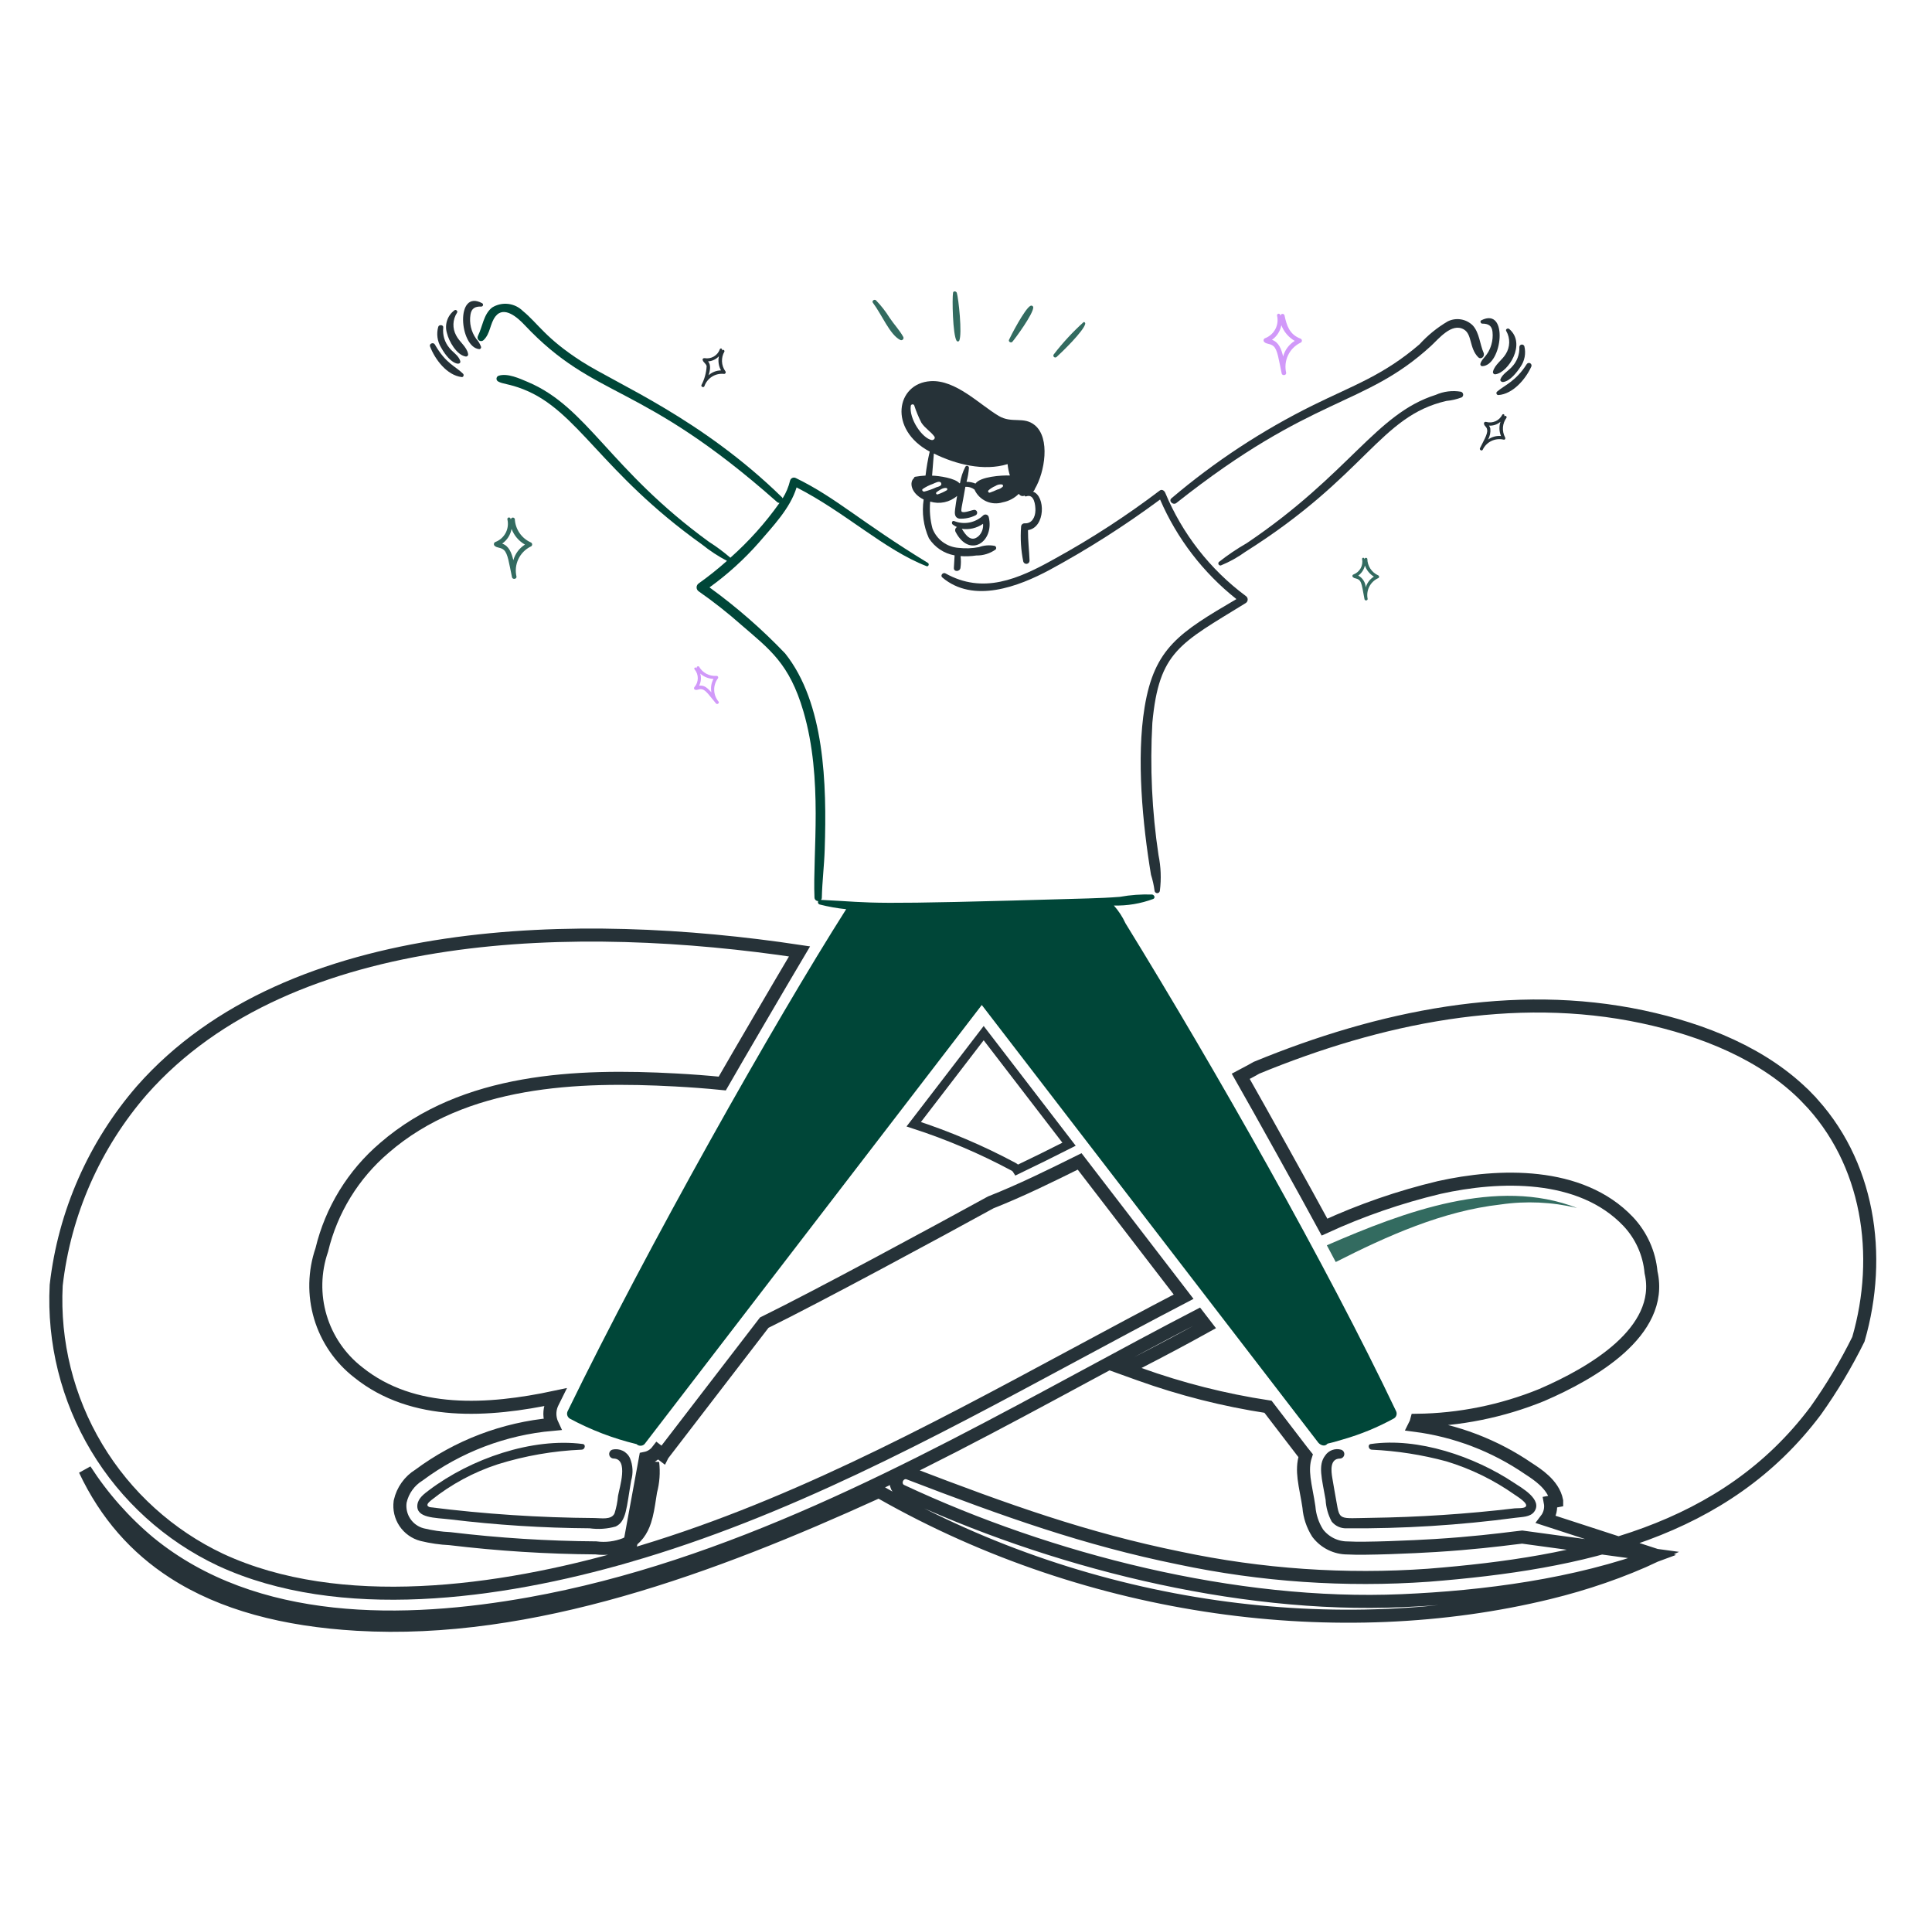
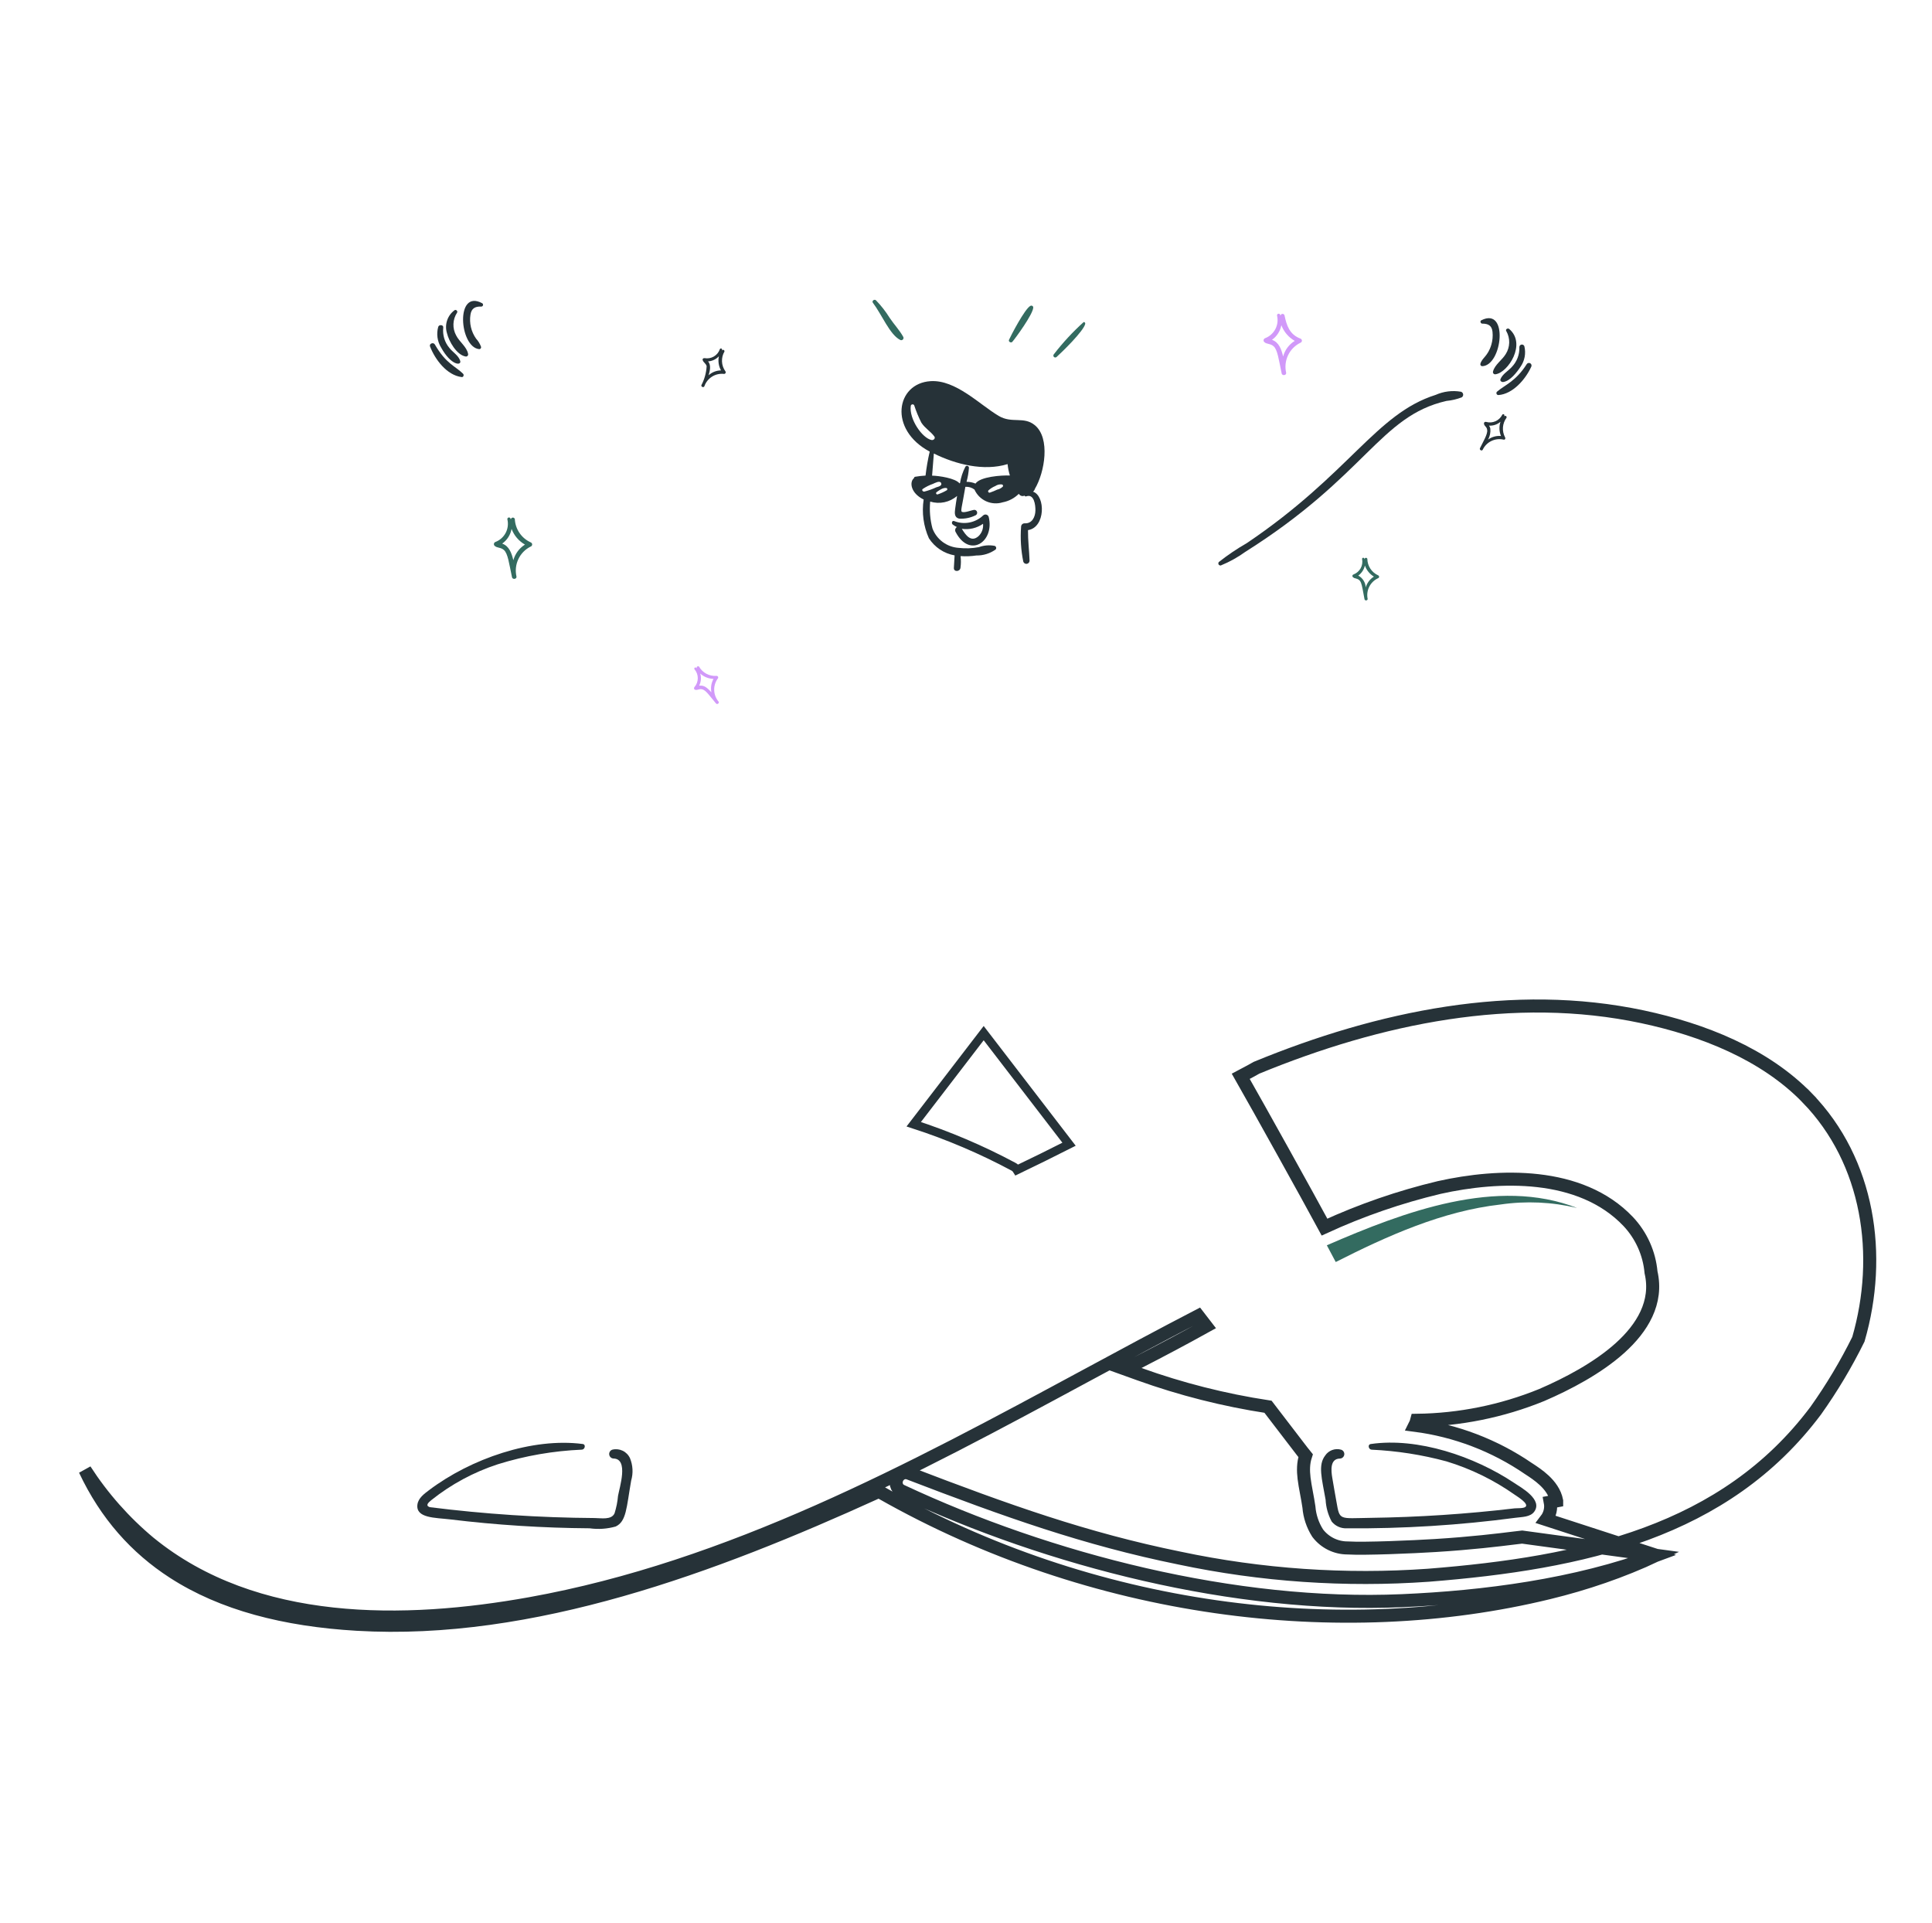
<svg xmlns="http://www.w3.org/2000/svg" width="214" height="213" viewBox="0 0 214 213" fill="none">
  <path d="M174.685 133.782C165.824 130.33 155.568 134.178 146.969 137.916C147.294 138.531 147.629 139.156 147.954 139.769C153.687 136.863 159.79 134.125 166.207 133.399C169.032 132.986 171.909 133.116 174.685 133.782Z" fill="#336B60" />
  <path d="M108.095 115.544L108.958 114.42L118.415 126.724C115.77 128.062 114.755 128.548 113.869 128.974C113.477 129.161 113.111 129.337 112.64 129.569C112.546 129.417 112.411 129.291 112.25 129.209C108.716 127.318 105.022 125.746 101.211 124.51C102.001 123.484 103.681 121.296 105.309 119.175C106.337 117.836 107.345 116.523 108.095 115.544Z" stroke="#263238" stroke-width="0.963" />
-   <path d="M69.504 172.339L69.504 172.339C86.871 167.329 102.758 158.784 118.798 150.156C122.881 147.96 126.974 145.759 131.104 143.609L119.587 128.627C116.371 130.223 113.115 131.829 109.74 133.164C104.018 136.307 90.66 143.534 84.651 146.484C83.358 148.162 80.605 151.745 78.145 154.945C76.882 156.589 75.697 158.132 74.827 159.264L73.789 160.614L73.504 160.986L73.429 161.083L73.41 161.108L73.405 161.114L73.404 161.116L73.404 161.116L73.404 161.116C73.404 161.116 73.404 161.116 72.831 160.677C72.5 161.109 72.022 161.405 71.488 161.511L69.504 172.339ZM69.504 172.339C55.287 176.442 37.643 178.867 24.434 172.749C18.724 170.055 13.944 165.724 10.701 160.306C7.462 154.894 5.904 148.641 6.224 142.342C7.137 134.345 10.451 126.812 15.729 120.735C23.939 111.435 36.11 106.639 49.426 104.67C62.363 102.757 76.305 103.525 88.56 105.368C86.514 108.81 81.635 117.151 80.001 120C78.275 119.826 76.534 119.698 74.804 119.605C64.015 119.022 51.432 119.452 42.582 127.122C39.127 130.062 36.696 134.025 35.641 138.437C34.817 140.83 34.762 143.422 35.483 145.849C36.207 148.286 37.677 150.434 39.686 151.992C45.766 156.877 54.131 156.308 61.494 154.74C61.399 154.931 61.304 155.123 61.208 155.319C60.884 155.957 60.819 156.695 61.025 157.381C61.063 157.507 61.109 157.629 61.164 157.747C55.828 158.223 50.718 160.164 46.403 163.37C45.886 163.688 45.437 164.106 45.083 164.6C44.721 165.103 44.465 165.673 44.33 166.278L44.323 166.309L44.319 166.34C44.214 167.136 44.402 167.944 44.85 168.61C45.298 169.277 45.974 169.757 46.751 169.96L46.751 169.96L46.763 169.963C47.772 170.209 48.801 170.358 49.838 170.407C55.204 171.052 60.602 171.393 66.005 171.428C67.103 171.571 68.218 171.435 69.249 171.032L69.274 171.023L69.297 171.011C70.479 170.448 71.077 169.497 71.424 168.443C71.678 167.672 71.816 166.776 71.95 165.905C71.988 165.654 72.026 165.406 72.067 165.163C72.343 164.132 72.42 163.059 72.296 162.002L69.504 172.339Z" stroke="#263238" stroke-width="1.444" />
  <path d="M105.842 58.902C107.391 61.884 110.188 59.997 109.515 57.246C109.496 57.185 109.462 57.13 109.416 57.086C109.37 57.042 109.314 57.011 109.252 56.995C109.191 56.978 109.126 56.978 109.065 56.993C109.003 57.009 108.946 57.04 108.9 57.083C108.481 57.483 107.956 57.755 107.388 57.866C106.819 57.977 106.231 57.922 105.692 57.709C105.449 57.614 105.358 57.962 105.53 58.092C105.673 58.203 105.829 58.296 105.994 58.37C105.906 58.423 105.842 58.508 105.814 58.606C105.786 58.705 105.796 58.811 105.842 58.902ZM108.888 58.01C108.914 58.258 108.884 58.508 108.8 58.743C108.716 58.978 108.58 59.191 108.403 59.365C107.551 60.14 106.943 59.226 106.538 58.566C107.364 58.688 108.206 58.489 108.889 58.01H108.888Z" fill="#263238" />
-   <path d="M104.72 63.5C104.453 63.351 104.116 63.734 104.373 63.951C107.813 66.875 112.819 64.965 116.28 63.107C120.53 60.802 124.613 58.201 128.498 55.323C130.363 59.64 133.268 63.428 136.953 66.349C130.626 70.061 127.864 71.766 126.785 78.313C125.857 83.941 126.556 91.266 127.491 96.879C127.674 97.453 127.806 98.042 127.885 98.639C127.889 98.715 127.923 98.786 127.977 98.837C128.032 98.889 128.105 98.918 128.18 98.918C128.256 98.918 128.328 98.889 128.383 98.837C128.438 98.786 128.471 98.715 128.476 98.639C128.641 97.331 128.59 96.005 128.325 94.713C127.594 89.862 127.365 84.948 127.642 80.05C128.377 72.097 130.721 71.275 137.984 66.789C138.051 66.747 138.106 66.689 138.144 66.62C138.182 66.551 138.202 66.473 138.202 66.394C138.202 66.316 138.182 66.238 138.144 66.169C138.106 66.1 138.051 66.042 137.984 66C134.035 63.064 130.953 59.114 129.066 54.569C128.974 54.349 128.699 54.143 128.464 54.326C124.79 57.114 120.918 59.63 116.878 61.855C112.736 64.187 108.877 65.824 104.72 63.5Z" fill="#263238" />
-   <path d="M147.015 159.913C147.1 159.826 147.04 159.943 148.764 159.414C150.726 158.852 152.619 158.071 154.408 157.086C154.542 157.003 154.64 156.872 154.681 156.719C154.722 156.566 154.703 156.403 154.628 156.264C146.946 140.13 134.648 118.47 124.666 102.256C124.337 101.539 123.903 100.876 123.379 100.287C124.868 100.325 126.35 100.078 127.746 99.557C128 99.428 127.852 99.103 127.619 99.07C126.42 99.028 125.22 99.113 124.04 99.326C122.882 99.418 121.723 99.466 120.566 99.5C94.548 100.26 97.682 99.984 90.938 99.662C91 99.591 91.033 99.5 91.031 99.407C91.071 97.622 91.296 95.851 91.35 94.067C91.588 86.825 91.35 77.879 86.972 72.374C84.404 69.686 81.598 67.236 78.588 65.054C80.589 63.611 82.423 61.948 84.054 60.097C85.591 58.298 87.528 56.31 88.235 53.981C93.675 56.767 97.927 60.87 102.632 62.703C102.84 62.784 102.969 62.458 102.782 62.344C95.312 57.787 92.637 55.127 88.165 52.951C88.106 52.917 88.041 52.898 87.973 52.893C87.906 52.889 87.838 52.9 87.776 52.926C87.713 52.951 87.657 52.991 87.613 53.041C87.568 53.092 87.535 53.152 87.516 53.217C87.35 53.913 87.073 54.578 86.694 55.186C86.672 55.145 86.644 55.106 86.613 55.07C77.699 46.365 68.345 42.541 64.435 40.036C60.42 37.464 59.575 35.793 57.914 34.442C57.472 34.003 56.895 33.727 56.276 33.657C55.658 33.588 55.034 33.73 54.506 34.06C53.556 34.805 53.451 36.179 52.942 37.198C52.898 37.28 52.884 37.375 52.903 37.467C52.922 37.558 52.973 37.639 53.047 37.697C53.121 37.754 53.212 37.783 53.306 37.779C53.399 37.774 53.487 37.737 53.556 37.673C54.333 36.946 54.26 35.831 54.888 35.033C55.846 33.815 57.376 35.219 58.083 35.971C66.009 44.385 70.829 42.091 86.066 55.592C86.141 55.662 86.241 55.7 86.344 55.698C84.767 57.923 82.941 59.959 80.901 61.769C80.149 61.121 79.351 60.529 78.514 59.997C67.487 51.964 65.094 45.106 58.47 42.307C57.566 41.925 56.219 41.298 55.238 41.611C55.175 41.631 55.119 41.669 55.076 41.72C55.034 41.77 55.007 41.832 54.998 41.898C54.989 41.964 55 42.031 55.028 42.091C55.056 42.151 55.101 42.201 55.157 42.237C55.679 42.549 56.377 42.491 57.949 43.106C64.019 45.477 66.518 52.279 77.765 60.306C78.623 60.997 79.547 61.604 80.523 62.116C79.533 62.997 78.496 63.825 77.418 64.595C77.339 64.642 77.273 64.71 77.228 64.79C77.182 64.87 77.158 64.96 77.158 65.053C77.158 65.145 77.182 65.236 77.228 65.316C77.273 65.396 77.339 65.463 77.418 65.51C79.059 66.657 80.633 67.898 82.132 69.226C85.23 71.904 87.436 73.469 88.989 78.781C91.188 86.297 90.008 94.466 90.216 99.397C90.217 99.451 90.229 99.504 90.25 99.552C90.272 99.601 90.303 99.645 90.342 99.682C90.381 99.719 90.427 99.748 90.477 99.766C90.527 99.785 90.58 99.793 90.634 99.791C90.614 99.826 90.603 99.865 90.601 99.905C90.599 99.945 90.606 99.985 90.621 100.022C90.637 100.059 90.661 100.092 90.691 100.118C90.721 100.144 90.757 100.163 90.796 100.174C91.758 100.42 92.738 100.594 93.727 100.695C85.763 113.231 71.777 138.001 62.894 156.254C62.813 156.398 62.79 156.568 62.831 156.728C62.873 156.887 62.974 157.025 63.114 157.112C65.446 158.367 67.93 159.317 70.504 159.937C70.572 160.004 70.655 160.055 70.745 160.085C70.836 160.115 70.932 160.125 71.027 160.113C71.122 160.1 71.212 160.067 71.292 160.015C71.372 159.962 71.439 159.892 71.488 159.811C81.336 147.003 106.166 114.663 108.748 111.304C118.42 123.871 143.275 156.209 146.042 159.799C146.298 160.07 146.738 160.237 147.015 159.913Z" fill="#004638" />
  <path d="M67.83 160.549C67.717 160.585 67.62 160.659 67.556 160.758C67.492 160.858 67.465 160.977 67.481 161.095C67.496 161.212 67.552 161.321 67.639 161.401C67.727 161.481 67.839 161.528 67.958 161.533C69.662 161.563 68.615 164.753 68.456 165.669C68.4 166.321 68.271 166.966 68.074 167.591C67.742 168.368 66.556 168.123 65.862 168.123C59.755 168.084 53.655 167.682 47.596 166.919C47.076 166.729 47.468 166.397 47.77 166.144C49.967 164.388 52.462 163.042 55.136 162.17C58.16 161.226 61.295 160.681 64.46 160.549C64.796 160.524 64.922 159.973 64.541 159.923C58.952 159.196 52.148 161.543 47.515 165.042C46.983 165.446 46.343 165.901 46.237 166.618C46.024 168.155 48.22 168.078 49.874 168.275C54.994 168.896 60.145 169.225 65.302 169.259C66.27 169.395 67.255 169.328 68.196 169.062C69.388 168.498 69.385 167.009 69.911 163.977C70.151 163.161 70.106 162.287 69.783 161.499C69.619 161.138 69.334 160.846 68.978 160.673C68.621 160.499 68.215 160.456 67.83 160.549Z" fill="#263238" />
  <path d="M167.704 164.224C163.325 161.304 157.047 159.166 151.836 159.926C151.454 159.983 151.593 160.527 151.917 160.552C154.725 160.68 157.511 161.115 160.224 161.85C162.918 162.667 165.463 163.911 167.764 165.532C168.029 165.72 169.394 166.537 168.969 166.888C168.746 167.071 168.03 167.023 167.764 167.05C162.461 167.679 157.129 168.03 151.789 168.103C148.318 168.152 148.402 168.423 148.036 166.332C147.882 165.453 147.717 164.56 147.573 163.679C147.444 162.916 147.283 161.549 148.418 161.537C148.538 161.533 148.652 161.487 148.74 161.406C148.828 161.326 148.885 161.217 148.901 161.099C148.916 160.981 148.889 160.861 148.824 160.76C148.759 160.66 148.66 160.587 148.546 160.552C148.222 160.461 147.876 160.474 147.56 160.591C147.244 160.707 146.972 160.921 146.785 161.201C145.97 162.266 146.412 163.717 146.832 166.1C146.876 166.943 147.105 167.765 147.504 168.509C147.7 168.754 147.951 168.949 148.237 169.079C148.522 169.21 148.834 169.273 149.148 169.262C155.416 169.31 161.679 168.918 167.892 168.091C168.564 167.998 169.499 168.03 169.942 167.419C170.907 166.081 168.538 164.776 167.704 164.224Z" fill="#263238" />
-   <path d="M130.305 55.705C145.504 43.657 151.044 45.143 158.496 38.32C159.355 37.534 160.79 35.713 162.133 36.478C163.078 37.017 162.732 38.53 163.719 39.548C164.056 39.895 164.503 39.457 164.334 39.073C163.908 38.105 163.876 36.879 163.152 36.062C162.797 35.702 162.337 35.462 161.839 35.377C161.34 35.292 160.827 35.365 160.372 35.587C159.205 36.269 158.149 37.125 157.241 38.126C153.236 41.575 149.834 42.706 145.485 44.856C139.839 47.643 134.557 51.112 129.757 55.186C129.403 55.486 129.937 55.998 130.305 55.705Z" fill="#263238" />
  <path d="M159.028 43.731C152.394 45.827 149.488 52.476 138.099 60.154C137.019 60.772 135.987 61.469 135.011 62.24C134.977 62.276 134.956 62.322 134.951 62.371C134.945 62.42 134.955 62.469 134.98 62.512C135.005 62.555 135.042 62.588 135.088 62.608C135.133 62.628 135.183 62.633 135.231 62.622C136.191 62.229 137.101 61.723 137.941 61.116C151.341 52.673 152.832 46.099 160.214 44.403C160.793 44.349 161.362 44.216 161.905 44.009C161.962 43.974 162.008 43.924 162.036 43.864C162.065 43.803 162.076 43.736 162.068 43.67C162.059 43.604 162.031 43.542 161.988 43.491C161.945 43.44 161.888 43.403 161.824 43.384C160.878 43.221 159.906 43.342 159.028 43.731Z" fill="#263238" />
  <path d="M164.184 35.842C164.845 35.842 165.249 36.054 165.32 36.756C165.369 37.231 165.326 37.711 165.192 38.17C164.807 39.474 164.158 39.623 163.976 40.289C163.968 40.32 163.967 40.352 163.973 40.383C163.979 40.414 163.992 40.444 164.011 40.469C164.029 40.495 164.054 40.516 164.082 40.531C164.11 40.545 164.141 40.554 164.173 40.555C166.401 40.506 167.126 33.933 164.08 35.471C163.904 35.559 163.999 35.842 164.184 35.842Z" fill="#263238" />
  <path d="M165.373 41.16C165.364 41.199 165.365 41.241 165.377 41.28C165.388 41.32 165.409 41.355 165.438 41.385C165.467 41.413 165.503 41.435 165.542 41.446C165.581 41.457 165.623 41.458 165.663 41.449C167.041 41.258 169.11 38.082 167.169 36.434C167.006 36.296 166.708 36.479 166.849 36.677C167.069 37.064 167.179 37.503 167.169 37.948C167.158 38.392 167.028 38.826 166.791 39.202C166.398 39.871 165.546 40.398 165.373 41.16Z" fill="#263238" />
  <path d="M167.462 40.638C167.055 41.09 166.428 41.418 166.2 41.994C166.121 42.192 166.339 42.331 166.512 42.306C167.278 42.199 168.02 41.23 168.424 40.616C168.65 40.291 168.805 39.921 168.879 39.532C168.952 39.143 168.942 38.742 168.85 38.357C168.83 38.292 168.787 38.237 168.73 38.201C168.673 38.164 168.604 38.15 168.537 38.16C168.47 38.169 168.409 38.203 168.364 38.254C168.32 38.305 168.295 38.37 168.294 38.438C168.311 38.842 168.246 39.245 168.103 39.623C167.96 40.001 167.742 40.346 167.462 40.638Z" fill="#263238" />
  <path d="M165.812 43.383C165.782 43.413 165.762 43.452 165.754 43.493C165.746 43.535 165.75 43.578 165.766 43.617C165.782 43.657 165.809 43.691 165.844 43.715C165.879 43.739 165.92 43.752 165.962 43.754C167.584 43.647 168.99 41.984 169.611 40.615C169.645 40.549 169.652 40.473 169.631 40.402C169.611 40.331 169.563 40.271 169.499 40.233C169.435 40.196 169.359 40.185 169.287 40.202C169.215 40.219 169.153 40.263 169.112 40.325C167.894 42.248 166.68 42.633 165.812 43.383Z" fill="#263238" />
  <path d="M53.084 38.668C53.117 38.668 53.148 38.66 53.177 38.646C53.206 38.631 53.23 38.61 53.25 38.584C53.269 38.559 53.282 38.529 53.287 38.497C53.293 38.465 53.291 38.433 53.281 38.402C53.161 38.071 52.976 37.768 52.737 37.509C52.189 36.737 51.965 35.782 52.112 34.847C52.218 34.151 52.633 33.923 53.305 33.954C53.349 33.955 53.391 33.941 53.426 33.914C53.461 33.888 53.487 33.852 53.499 33.809C53.511 33.767 53.509 33.723 53.493 33.682C53.477 33.641 53.449 33.607 53.411 33.584C50.408 31.96 50.876 38.466 53.084 38.668Z" fill="#263238" />
  <path d="M51.559 39.479C51.599 39.489 51.641 39.489 51.681 39.478C51.721 39.467 51.757 39.446 51.786 39.417C51.815 39.387 51.836 39.351 51.847 39.311C51.858 39.271 51.858 39.23 51.848 39.19C51.712 38.415 50.877 37.856 50.528 37.151C50.314 36.763 50.209 36.324 50.226 35.882C50.242 35.439 50.379 35.009 50.621 34.638C50.748 34.475 50.506 34.234 50.343 34.36C49.958 34.644 49.671 35.041 49.522 35.495C49.372 35.95 49.368 36.439 49.509 36.897C49.727 37.807 50.574 39.298 51.559 39.479Z" fill="#263238" />
  <path d="M50.974 39.965C50.794 39.372 50.154 39.013 49.781 38.54C49.52 38.23 49.324 37.87 49.206 37.481C49.089 37.093 49.052 36.685 49.097 36.281C49.143 35.962 48.626 35.912 48.541 36.2C48.434 36.582 48.407 36.981 48.46 37.374C48.514 37.767 48.648 38.144 48.855 38.483C49.985 40.522 51.139 40.508 50.974 39.965Z" fill="#263238" />
  <path d="M51.141 41.761C51.338 41.786 51.42 41.518 51.291 41.391C50.439 40.539 49.407 40.306 48.164 38.148C48.003 37.869 47.513 38.056 47.632 38.368C48.186 39.81 49.495 41.561 51.141 41.761Z" fill="#263238" />
  <path d="M183.455 172.254C174.502 175.587 164.325 176.885 155.292 177.276C136.824 178.077 116.236 172.79 99.846 165.118L99.845 165.117C99.552 164.979 99.366 164.729 99.296 164.453C99.233 164.199 99.273 163.951 99.356 163.755C99.439 163.56 99.59 163.359 99.818 163.228C100.065 163.087 100.374 163.048 100.677 163.163L100.678 163.164C111.547 167.336 120.216 170.434 130.654 172.559L130.659 172.56C139.716 174.475 148.996 175.114 158.23 174.457C175.356 173.1 191.068 169.65 201.122 156.232C202.905 153.725 204.486 151.08 205.848 148.322C208.537 139.053 207.025 128.641 200.18 121.594L200.698 121.091L200.18 121.593C195.45 116.723 188.612 114.034 181.946 112.612C167.661 109.569 152.801 112.649 139.179 118.253C138.782 118.484 138.376 118.7 137.982 118.907C137.92 118.94 137.858 118.972 137.796 119.005C137.673 119.069 137.551 119.133 137.431 119.197C139.485 122.799 144.844 132.444 146.711 135.901C150.786 134.029 155.036 132.561 159.399 131.52L159.409 131.517C162.725 130.778 166.625 130.334 170.354 130.759C174.083 131.184 177.7 132.485 180.359 135.292L180.362 135.295C181.804 136.834 182.69 138.81 182.878 140.91C183.646 144.245 181.904 147.076 179.442 149.292C176.96 151.526 173.602 153.277 170.774 154.497L170.767 154.5L170.76 154.503C166.363 156.294 161.67 157.242 156.927 157.299C156.879 157.488 156.81 157.673 156.721 157.848C161.233 158.432 165.55 160.076 169.314 162.655C169.316 162.657 169.319 162.658 169.321 162.66L169.376 162.695C169.83 162.992 170.478 163.415 171.051 163.952C171.652 164.515 172.242 165.267 172.425 166.222C172.425 166.222 172.425 166.223 172.425 166.223L171.716 166.358C171.78 166.694 171.773 167.04 171.696 167.373C171.618 167.707 171.471 168.02 171.264 168.292L183.455 172.254ZM183.455 172.254C179.652 174.037 175.63 175.407 171.56 176.399C148.421 182.035 120.944 178.561 97.671 165.353L97.351 165.171L97.016 165.323C79.068 173.486 58.907 181.028 39.538 179.889C31.536 179.417 24.641 177.648 19.2 174.128C15.072 171.459 11.75 167.762 9.411 162.795C11.36 165.817 13.766 168.545 16.561 170.872L16.561 170.872L16.567 170.876C28.275 180.425 44.916 180.082 58.708 177.606L58.581 176.896L58.708 177.606C80.869 173.628 101.175 162.669 120.212 152.395C124.443 150.112 128.612 147.862 132.724 145.73L133.604 146.872C131.034 148.299 128.656 149.556 126.11 150.865L124.633 151.624L126.196 152.186C130.821 153.849 135.596 155.059 140.454 155.799C141.66 157.371 142.517 158.49 143.129 159.29C143.662 159.986 144.01 160.441 144.243 160.743C144.412 160.961 144.529 161.11 144.617 161.217C144.343 162.049 144.347 162.882 144.447 163.721C144.506 164.217 144.601 164.733 144.699 165.258L144.715 165.346C144.808 165.843 144.904 166.356 144.984 166.906C145.065 167.923 145.392 168.905 145.937 169.768L145.956 169.796L145.976 169.823C146.365 170.327 146.865 170.734 147.436 171.013C148.001 171.289 148.62 171.434 149.248 171.435C151.212 171.552 156.504 171.321 158.974 171.167C163.002 170.918 166.001 170.548 167.632 170.346C168.044 170.295 168.369 170.255 168.601 170.231L183.455 172.254Z" stroke="#263238" stroke-width="1.444" />
  <path d="M96.682 33.526C97.695 34.867 98.557 37.069 99.716 37.65C99.763 37.673 99.816 37.682 99.868 37.674C99.921 37.665 99.969 37.641 100.006 37.603C100.044 37.566 100.068 37.518 100.076 37.466C100.085 37.413 100.076 37.36 100.052 37.313C99.646 36.568 99.017 35.915 98.546 35.205C98.112 34.504 97.603 33.852 97.029 33.26C96.855 33.093 96.536 33.328 96.682 33.526Z" fill="#336B60" />
-   <path d="M105.564 32.425C105.457 33.065 105.526 37.051 105.958 37.742C105.974 37.766 105.995 37.785 106.02 37.799C106.046 37.813 106.074 37.82 106.103 37.82C106.131 37.82 106.16 37.813 106.185 37.799C106.21 37.785 106.232 37.766 106.247 37.742C106.604 36.996 106.168 33.01 105.981 32.425C105.9 32.24 105.601 32.206 105.564 32.425Z" fill="#336B60" />
  <path d="M112.132 37.857C112.495 37.436 114.443 34.775 114.45 34.046C114.447 34.011 114.436 33.976 114.417 33.946C114.398 33.916 114.372 33.891 114.34 33.874C114.309 33.857 114.274 33.847 114.239 33.847C114.203 33.847 114.168 33.856 114.137 33.872C113.51 34.192 111.932 37.243 111.762 37.637C111.672 37.846 111.994 38.02 112.132 37.857Z" fill="#336B60" />
  <path d="M117.032 39.537C117.624 39.004 120.039 36.661 120.206 35.866C120.227 35.759 120.135 35.634 120.02 35.681C118.819 36.765 117.718 37.955 116.731 39.236C116.694 39.277 116.674 39.33 116.676 39.385C116.677 39.44 116.7 39.492 116.738 39.53C116.777 39.569 116.829 39.591 116.884 39.592C116.939 39.593 116.992 39.574 117.032 39.537Z" fill="#336B60" />
  <path d="M58.784 60.067C58.281 59.84 57.85 59.478 57.539 59.021C57.229 58.565 57.05 58.031 57.024 57.479C57.008 57.429 56.974 57.385 56.929 57.357C56.885 57.328 56.831 57.316 56.779 57.324C56.726 57.331 56.677 57.356 56.642 57.395C56.606 57.434 56.585 57.485 56.583 57.538L56.549 57.431C56.534 57.388 56.504 57.352 56.463 57.33C56.423 57.308 56.376 57.302 56.331 57.314C56.287 57.326 56.249 57.354 56.225 57.393C56.2 57.432 56.192 57.479 56.201 57.524C56.32 58.027 56.253 58.556 56.013 59.014C55.772 59.472 55.375 59.828 54.894 60.016C54.851 60.029 54.812 60.052 54.781 60.083C54.75 60.115 54.728 60.154 54.716 60.197C54.705 60.239 54.704 60.285 54.715 60.328C54.725 60.37 54.747 60.41 54.778 60.442C55.082 60.722 55.454 60.589 55.82 60.917C56.257 61.31 56.383 62.367 56.712 63.929C56.77 64.207 57.244 64.15 57.21 63.859C57.059 63.21 57.131 62.529 57.415 61.925C57.698 61.322 58.177 60.833 58.773 60.535C58.822 60.519 58.866 60.489 58.897 60.448C58.928 60.406 58.945 60.356 58.946 60.305C58.947 60.253 58.932 60.203 58.903 60.16C58.874 60.118 58.832 60.085 58.784 60.067ZM56.861 62.048C56.668 61.248 56.398 60.481 55.634 60.207H55.622C56.17 59.821 56.544 59.236 56.665 58.576C56.943 59.31 57.467 59.924 58.147 60.314C57.519 60.711 57.06 61.327 56.861 62.043V62.048Z" fill="#336B60" />
  <path d="M144.038 37.498C142.833 37.037 142.52 36.06 142.278 34.916C142.261 34.866 142.228 34.823 142.183 34.795C142.139 34.767 142.086 34.755 142.034 34.762C141.982 34.769 141.934 34.794 141.898 34.832C141.862 34.871 141.841 34.921 141.838 34.973L141.803 34.867C141.788 34.823 141.758 34.787 141.717 34.765C141.677 34.743 141.63 34.737 141.585 34.749C141.541 34.761 141.503 34.789 141.479 34.828C141.455 34.867 141.446 34.914 141.455 34.959C141.574 35.462 141.506 35.991 141.266 36.449C141.025 36.906 140.628 37.261 140.147 37.449C140.104 37.462 140.066 37.485 140.035 37.517C140.004 37.548 139.982 37.587 139.97 37.63C139.958 37.672 139.958 37.717 139.968 37.76C139.979 37.803 140 37.843 140.031 37.875C140.335 38.155 140.707 38.022 141.073 38.35C141.51 38.742 141.637 39.8 141.965 41.362C142.023 41.64 142.497 41.582 142.463 41.292C142.312 40.643 142.384 39.962 142.668 39.358C142.951 38.755 143.43 38.265 144.026 37.968C144.077 37.954 144.123 37.924 144.155 37.883C144.188 37.841 144.206 37.79 144.208 37.737C144.209 37.684 144.193 37.633 144.163 37.59C144.132 37.547 144.088 37.514 144.038 37.498ZM142.127 39.479C141.934 38.678 141.664 37.91 140.9 37.638H140.888C141.434 37.254 141.808 36.672 141.93 36.016C142.209 36.749 142.733 37.363 143.413 37.753C142.78 38.143 142.32 38.761 142.127 39.479Z" fill="#D199F9" />
  <path d="M80.335 41.102C80.114 40.787 79.988 40.416 79.972 40.033C79.956 39.649 80.049 39.269 80.242 38.937C80.251 38.904 80.248 38.87 80.236 38.839C80.223 38.808 80.2 38.782 80.171 38.764C80.142 38.747 80.109 38.74 80.076 38.744C80.042 38.748 80.011 38.762 79.987 38.785L79.952 38.82C79.955 38.796 79.963 38.772 79.976 38.751C79.985 38.719 79.981 38.684 79.965 38.655C79.948 38.626 79.921 38.604 79.888 38.595C79.856 38.586 79.822 38.59 79.792 38.606C79.763 38.622 79.741 38.65 79.732 38.682C79.614 39.019 79.381 39.302 79.073 39.482C78.765 39.663 78.404 39.728 78.052 39.666C77.926 39.642 77.786 39.735 77.833 39.879C77.906 40.147 78.184 40.234 78.273 40.55C78.232 41.282 78.035 41.998 77.694 42.647C77.625 42.832 77.926 42.967 78.018 42.785C78.168 42.348 78.461 41.974 78.85 41.724C79.239 41.474 79.701 41.362 80.161 41.407C80.2 41.416 80.24 41.413 80.276 41.397C80.313 41.381 80.343 41.354 80.362 41.319C80.382 41.285 80.39 41.245 80.385 41.206C80.38 41.167 80.362 41.13 80.335 41.102ZM78.482 41.565C78.649 41.086 78.783 40.385 78.423 40.025C78.883 39.998 79.314 39.794 79.628 39.457C79.518 39.989 79.6 40.543 79.86 41.021C79.35 41.029 78.86 41.222 78.482 41.565Z" fill="#263238" />
-   <path d="M79.344 74.852C78.962 74.88 78.58 74.799 78.242 74.618C77.904 74.438 77.624 74.166 77.434 73.833C77.41 73.809 77.379 73.794 77.346 73.789C77.313 73.784 77.279 73.79 77.25 73.805C77.22 73.821 77.196 73.845 77.181 73.875C77.166 73.905 77.162 73.939 77.168 73.972C77.168 74 77.219 74.059 77.121 73.961C77.109 73.948 77.096 73.939 77.08 73.932C77.065 73.925 77.049 73.921 77.032 73.921C77.016 73.92 76.999 73.923 76.983 73.929C76.968 73.935 76.953 73.943 76.941 73.955C76.929 73.966 76.919 73.98 76.912 73.995C76.906 74.01 76.902 74.027 76.901 74.043C76.901 74.06 76.903 74.077 76.909 74.092C76.915 74.108 76.924 74.122 76.935 74.134C77.167 74.408 77.293 74.756 77.291 75.115C77.289 75.474 77.159 75.82 76.924 76.092C76.902 76.114 76.886 76.141 76.878 76.171C76.87 76.2 76.869 76.232 76.876 76.262C76.883 76.292 76.897 76.32 76.918 76.343C76.939 76.366 76.965 76.383 76.994 76.393C77.302 76.473 77.43 76.245 77.793 76.346C78.207 76.461 78.576 77.035 79.31 77.91C79.437 78.061 79.705 77.875 79.6 77.713C79.301 77.361 79.129 76.919 79.109 76.457C79.09 75.996 79.225 75.541 79.493 75.165C79.522 75.139 79.542 75.104 79.55 75.066C79.557 75.028 79.552 74.988 79.535 74.953C79.519 74.918 79.491 74.889 79.457 74.871C79.422 74.853 79.383 74.846 79.344 74.852ZM78.8 76.681C78.13 75.915 77.851 75.929 77.445 75.929C77.656 75.517 77.697 75.039 77.562 74.597C77.966 74.963 78.487 75.172 79.032 75.188C78.78 75.642 78.698 76.171 78.8 76.681Z" fill="#D199F9" />
+   <path d="M79.344 74.852C78.962 74.88 78.58 74.799 78.242 74.618C77.904 74.438 77.624 74.166 77.434 73.833C77.41 73.809 77.379 73.794 77.346 73.789C77.313 73.784 77.279 73.79 77.25 73.805C77.22 73.821 77.196 73.845 77.181 73.875C77.166 73.905 77.162 73.939 77.168 73.972C77.168 74 77.219 74.059 77.121 73.961C77.109 73.948 77.096 73.939 77.08 73.932C77.065 73.925 77.049 73.921 77.032 73.921C77.016 73.92 76.999 73.923 76.983 73.929C76.968 73.935 76.953 73.943 76.941 73.955C76.906 74.01 76.902 74.027 76.901 74.043C76.901 74.06 76.903 74.077 76.909 74.092C76.915 74.108 76.924 74.122 76.935 74.134C77.167 74.408 77.293 74.756 77.291 75.115C77.289 75.474 77.159 75.82 76.924 76.092C76.902 76.114 76.886 76.141 76.878 76.171C76.87 76.2 76.869 76.232 76.876 76.262C76.883 76.292 76.897 76.32 76.918 76.343C76.939 76.366 76.965 76.383 76.994 76.393C77.302 76.473 77.43 76.245 77.793 76.346C78.207 76.461 78.576 77.035 79.31 77.91C79.437 78.061 79.705 77.875 79.6 77.713C79.301 77.361 79.129 76.919 79.109 76.457C79.09 75.996 79.225 75.541 79.493 75.165C79.522 75.139 79.542 75.104 79.55 75.066C79.557 75.028 79.552 74.988 79.535 74.953C79.519 74.918 79.491 74.889 79.457 74.871C79.422 74.853 79.383 74.846 79.344 74.852ZM78.8 76.681C78.13 75.915 77.851 75.929 77.445 75.929C77.656 75.517 77.697 75.039 77.562 74.597C77.966 74.963 78.487 75.172 79.032 75.188C78.78 75.642 78.698 76.171 78.8 76.681Z" fill="#D199F9" />
  <path d="M152.636 63.711C152.288 63.55 151.992 63.294 151.783 62.972C151.573 62.65 151.459 62.276 151.454 61.892C151.445 61.86 151.426 61.832 151.399 61.811C151.373 61.791 151.341 61.779 151.307 61.777C151.274 61.776 151.241 61.785 151.213 61.804C151.185 61.823 151.164 61.849 151.152 61.881C151.154 61.897 151.15 61.913 151.142 61.927C151.13 61.904 151.13 61.881 151.118 61.857C151.109 61.827 151.088 61.802 151.06 61.786C151.033 61.771 151.001 61.766 150.97 61.773C150.939 61.781 150.912 61.799 150.894 61.825C150.877 61.852 150.87 61.884 150.874 61.915C150.943 62.265 150.885 62.629 150.712 62.941C150.538 63.252 150.259 63.493 149.926 63.619C149.896 63.627 149.87 63.642 149.848 63.664C149.827 63.685 149.812 63.712 149.803 63.741C149.795 63.77 149.795 63.801 149.802 63.83C149.809 63.859 149.824 63.886 149.845 63.909C149.92 63.984 150.017 64.033 150.123 64.047C150.808 64.237 150.782 64.434 151.142 66.365C151.178 66.56 151.502 66.526 151.489 66.329C151.394 65.877 151.455 65.405 151.661 64.991C151.867 64.577 152.206 64.245 152.624 64.047C152.661 64.038 152.695 64.017 152.719 63.988C152.743 63.958 152.757 63.921 152.758 63.883C152.76 63.845 152.748 63.807 152.726 63.776C152.704 63.745 152.672 63.722 152.636 63.711ZM151.277 65.055C151.263 64.784 151.18 64.522 151.036 64.293C150.892 64.064 150.692 63.876 150.455 63.746C150.823 63.474 151.082 63.08 151.184 62.634C151.365 63.145 151.717 63.578 152.18 63.861C151.743 64.135 151.422 64.559 151.277 65.055Z" fill="#336B60" />
  <path d="M166.709 48.432C166.528 48.093 166.448 47.709 166.476 47.326C166.505 46.942 166.642 46.575 166.871 46.266C166.883 46.235 166.886 46.201 166.877 46.169C166.869 46.136 166.85 46.108 166.824 46.087C166.798 46.066 166.766 46.054 166.733 46.053C166.7 46.052 166.667 46.062 166.639 46.081C166.568 46.151 166.628 46.098 166.628 46.045C166.64 46.015 166.641 45.981 166.629 45.95C166.617 45.919 166.593 45.894 166.563 45.88C166.533 45.867 166.499 45.865 166.467 45.876C166.436 45.887 166.41 45.909 166.396 45.939C166.237 46.258 165.972 46.511 165.646 46.654C165.321 46.798 164.955 46.824 164.613 46.727C164.584 46.716 164.553 46.713 164.523 46.718C164.493 46.722 164.464 46.734 164.44 46.752C164.415 46.771 164.396 46.795 164.384 46.823C164.371 46.851 164.366 46.882 164.369 46.912C164.43 47.256 164.688 47.232 164.728 47.618C164.809 48.075 164.248 48.971 163.929 49.642C163.847 49.816 164.123 49.988 164.23 49.817C164.426 49.397 164.758 49.056 165.172 48.85C165.587 48.644 166.059 48.584 166.512 48.681C166.674 48.756 166.8 48.583 166.709 48.432ZM164.82 48.687C165.034 48.315 165.123 47.885 165.076 47.459C165.049 47.345 165.002 47.236 164.937 47.139C165.397 47.167 165.85 47.014 166.2 46.713C166.033 47.229 166.053 47.786 166.257 48.288C165.746 48.241 165.235 48.383 164.82 48.687Z" fill="#263238" />
  <path d="M114.636 54.131C115.72 52.31 116.363 48.523 114.624 47.09C113.392 46.075 112.095 46.939 110.617 46.059C108.487 44.791 105.857 42.039 103.076 42.213C99.243 42.455 98.384 47.565 102.97 50.009H102.982C102.776 50.886 102.621 51.776 102.518 52.671C102.138 52.691 101.759 52.734 101.383 52.799C101.343 52.804 101.306 52.823 101.279 52.853C101.251 52.882 101.235 52.921 101.233 52.961C100.724 53.368 100.844 54.604 102.31 55.323C102.089 56.778 102.29 58.265 102.889 59.609C103.207 60.105 103.624 60.53 104.114 60.858C104.605 61.184 105.157 61.406 105.738 61.509C105.704 61.972 105.691 62.435 105.657 62.887C105.622 63.362 106.328 63.338 106.387 62.887C106.448 62.457 106.452 62.02 106.398 61.59C106.982 61.629 107.568 61.606 108.147 61.52C108.909 61.533 109.656 61.302 110.277 60.86C110.306 60.83 110.326 60.792 110.337 60.752C110.347 60.711 110.347 60.668 110.336 60.627C110.326 60.587 110.305 60.55 110.276 60.519C110.247 60.489 110.211 60.467 110.17 60.454C109.589 60.343 108.989 60.391 108.432 60.594C107.685 60.739 106.919 60.766 106.163 60.675C105.529 60.628 104.923 60.401 104.413 60.022C103.904 59.642 103.513 59.126 103.287 58.532C103.026 57.561 102.94 56.551 103.032 55.55C103.541 55.707 104.082 55.731 104.603 55.622C105.125 55.513 105.61 55.273 106.014 54.925C105.933 55.41 105.856 55.898 105.794 56.384C105.74 56.81 105.7 57.317 106.234 57.438C106.875 57.479 107.515 57.346 108.087 57.056C108.146 57.02 108.191 56.965 108.216 56.901C108.242 56.837 108.245 56.766 108.227 56.7C108.209 56.633 108.17 56.575 108.115 56.532C108.061 56.49 107.994 56.466 107.925 56.465C107.589 56.501 106.884 56.81 106.57 56.697C106.357 56.621 106.551 56.188 106.929 53.916C107.29 53.891 107.649 53.998 107.937 54.218C108.195 54.795 108.656 55.258 109.232 55.518C109.808 55.778 110.46 55.819 111.064 55.631C111.739 55.504 112.361 55.177 112.848 54.693L112.86 54.704C112.922 54.808 113.02 54.884 113.136 54.919C113.252 54.953 113.376 54.943 113.485 54.89C113.491 54.907 113.501 54.924 113.514 54.938C113.527 54.952 113.542 54.963 113.56 54.97C113.577 54.978 113.596 54.982 113.615 54.982C113.634 54.982 113.653 54.978 113.67 54.971C114.557 54.651 114.7 55.955 114.689 56.534C114.676 57.253 114.319 58.01 113.485 57.959C113.434 57.959 113.384 57.968 113.338 57.987C113.291 58.006 113.249 58.034 113.213 58.07C113.178 58.106 113.15 58.148 113.131 58.194C113.112 58.241 113.102 58.291 113.102 58.341C113.005 59.632 113.086 60.93 113.345 62.198C113.37 62.278 113.422 62.347 113.493 62.392C113.564 62.438 113.649 62.457 113.732 62.446C113.816 62.434 113.892 62.394 113.949 62.332C114.005 62.269 114.038 62.189 114.041 62.105C114.001 60.958 113.855 59.847 113.867 58.712C115.815 58.414 115.813 54.913 114.423 54.452C114.526 54.37 114.601 54.258 114.636 54.131ZM100.888 44.923C100.9 44.886 100.923 44.853 100.953 44.828C100.983 44.804 101.02 44.788 101.059 44.783C101.098 44.778 101.137 44.785 101.172 44.801C101.208 44.818 101.238 44.844 101.259 44.878C101.474 45.542 101.741 46.189 102.057 46.812C102.457 47.434 103.079 47.77 103.494 48.341C103.645 48.554 103.4 48.773 103.193 48.734C102.16 48.541 100.66 46.383 100.888 44.923ZM102.379 54.444C102.229 54.469 102.059 54.271 102.205 54.155C102.558 53.917 102.939 53.727 103.341 53.587C103.538 53.505 104.094 53.181 104.244 53.495C104.394 53.808 103.897 53.912 103.711 53.969C103.284 54.17 102.838 54.329 102.381 54.444H102.379ZM104.892 54.283C104.575 54.474 104.237 54.629 103.885 54.746C103.853 54.761 103.816 54.764 103.782 54.753C103.748 54.742 103.72 54.719 103.702 54.688C103.685 54.657 103.679 54.621 103.688 54.586C103.696 54.552 103.717 54.522 103.746 54.502C104.037 54.296 104.452 53.981 104.835 54.05C104.941 54.062 104.951 54.214 104.894 54.283H104.892ZM111.09 53.877C110.922 54.055 110.703 54.176 110.463 54.224C110.196 54.352 109.921 54.464 109.641 54.56C109.609 54.569 109.575 54.566 109.544 54.553C109.513 54.54 109.487 54.518 109.47 54.489C109.453 54.46 109.446 54.427 109.45 54.394C109.454 54.36 109.468 54.329 109.491 54.305C109.713 54.105 109.968 53.944 110.244 53.83C110.467 53.677 110.741 53.615 111.009 53.656C111.047 53.676 111.077 53.71 111.093 53.751C111.108 53.791 111.108 53.836 111.092 53.877H111.09ZM108.054 53.557C107.739 53.427 107.4 53.36 107.059 53.361C107.202 52.851 107.291 52.326 107.325 51.797C107.324 51.751 107.308 51.707 107.279 51.671C107.251 51.635 107.212 51.609 107.167 51.597C107.123 51.585 107.076 51.587 107.034 51.604C106.991 51.621 106.955 51.651 106.931 51.69C106.637 52.26 106.436 52.873 106.335 53.506C106.318 53.517 106.298 53.525 106.278 53.53C105.824 52.959 103.979 52.688 103.243 52.678C103.301 51.867 103.37 51.056 103.44 50.228C105.872 51.433 108.978 52.209 111.605 51.4C111.649 51.828 111.735 52.25 111.861 52.662C110.926 52.625 108.578 52.787 108.056 53.552L108.054 53.557Z" fill="#263238" />
</svg>